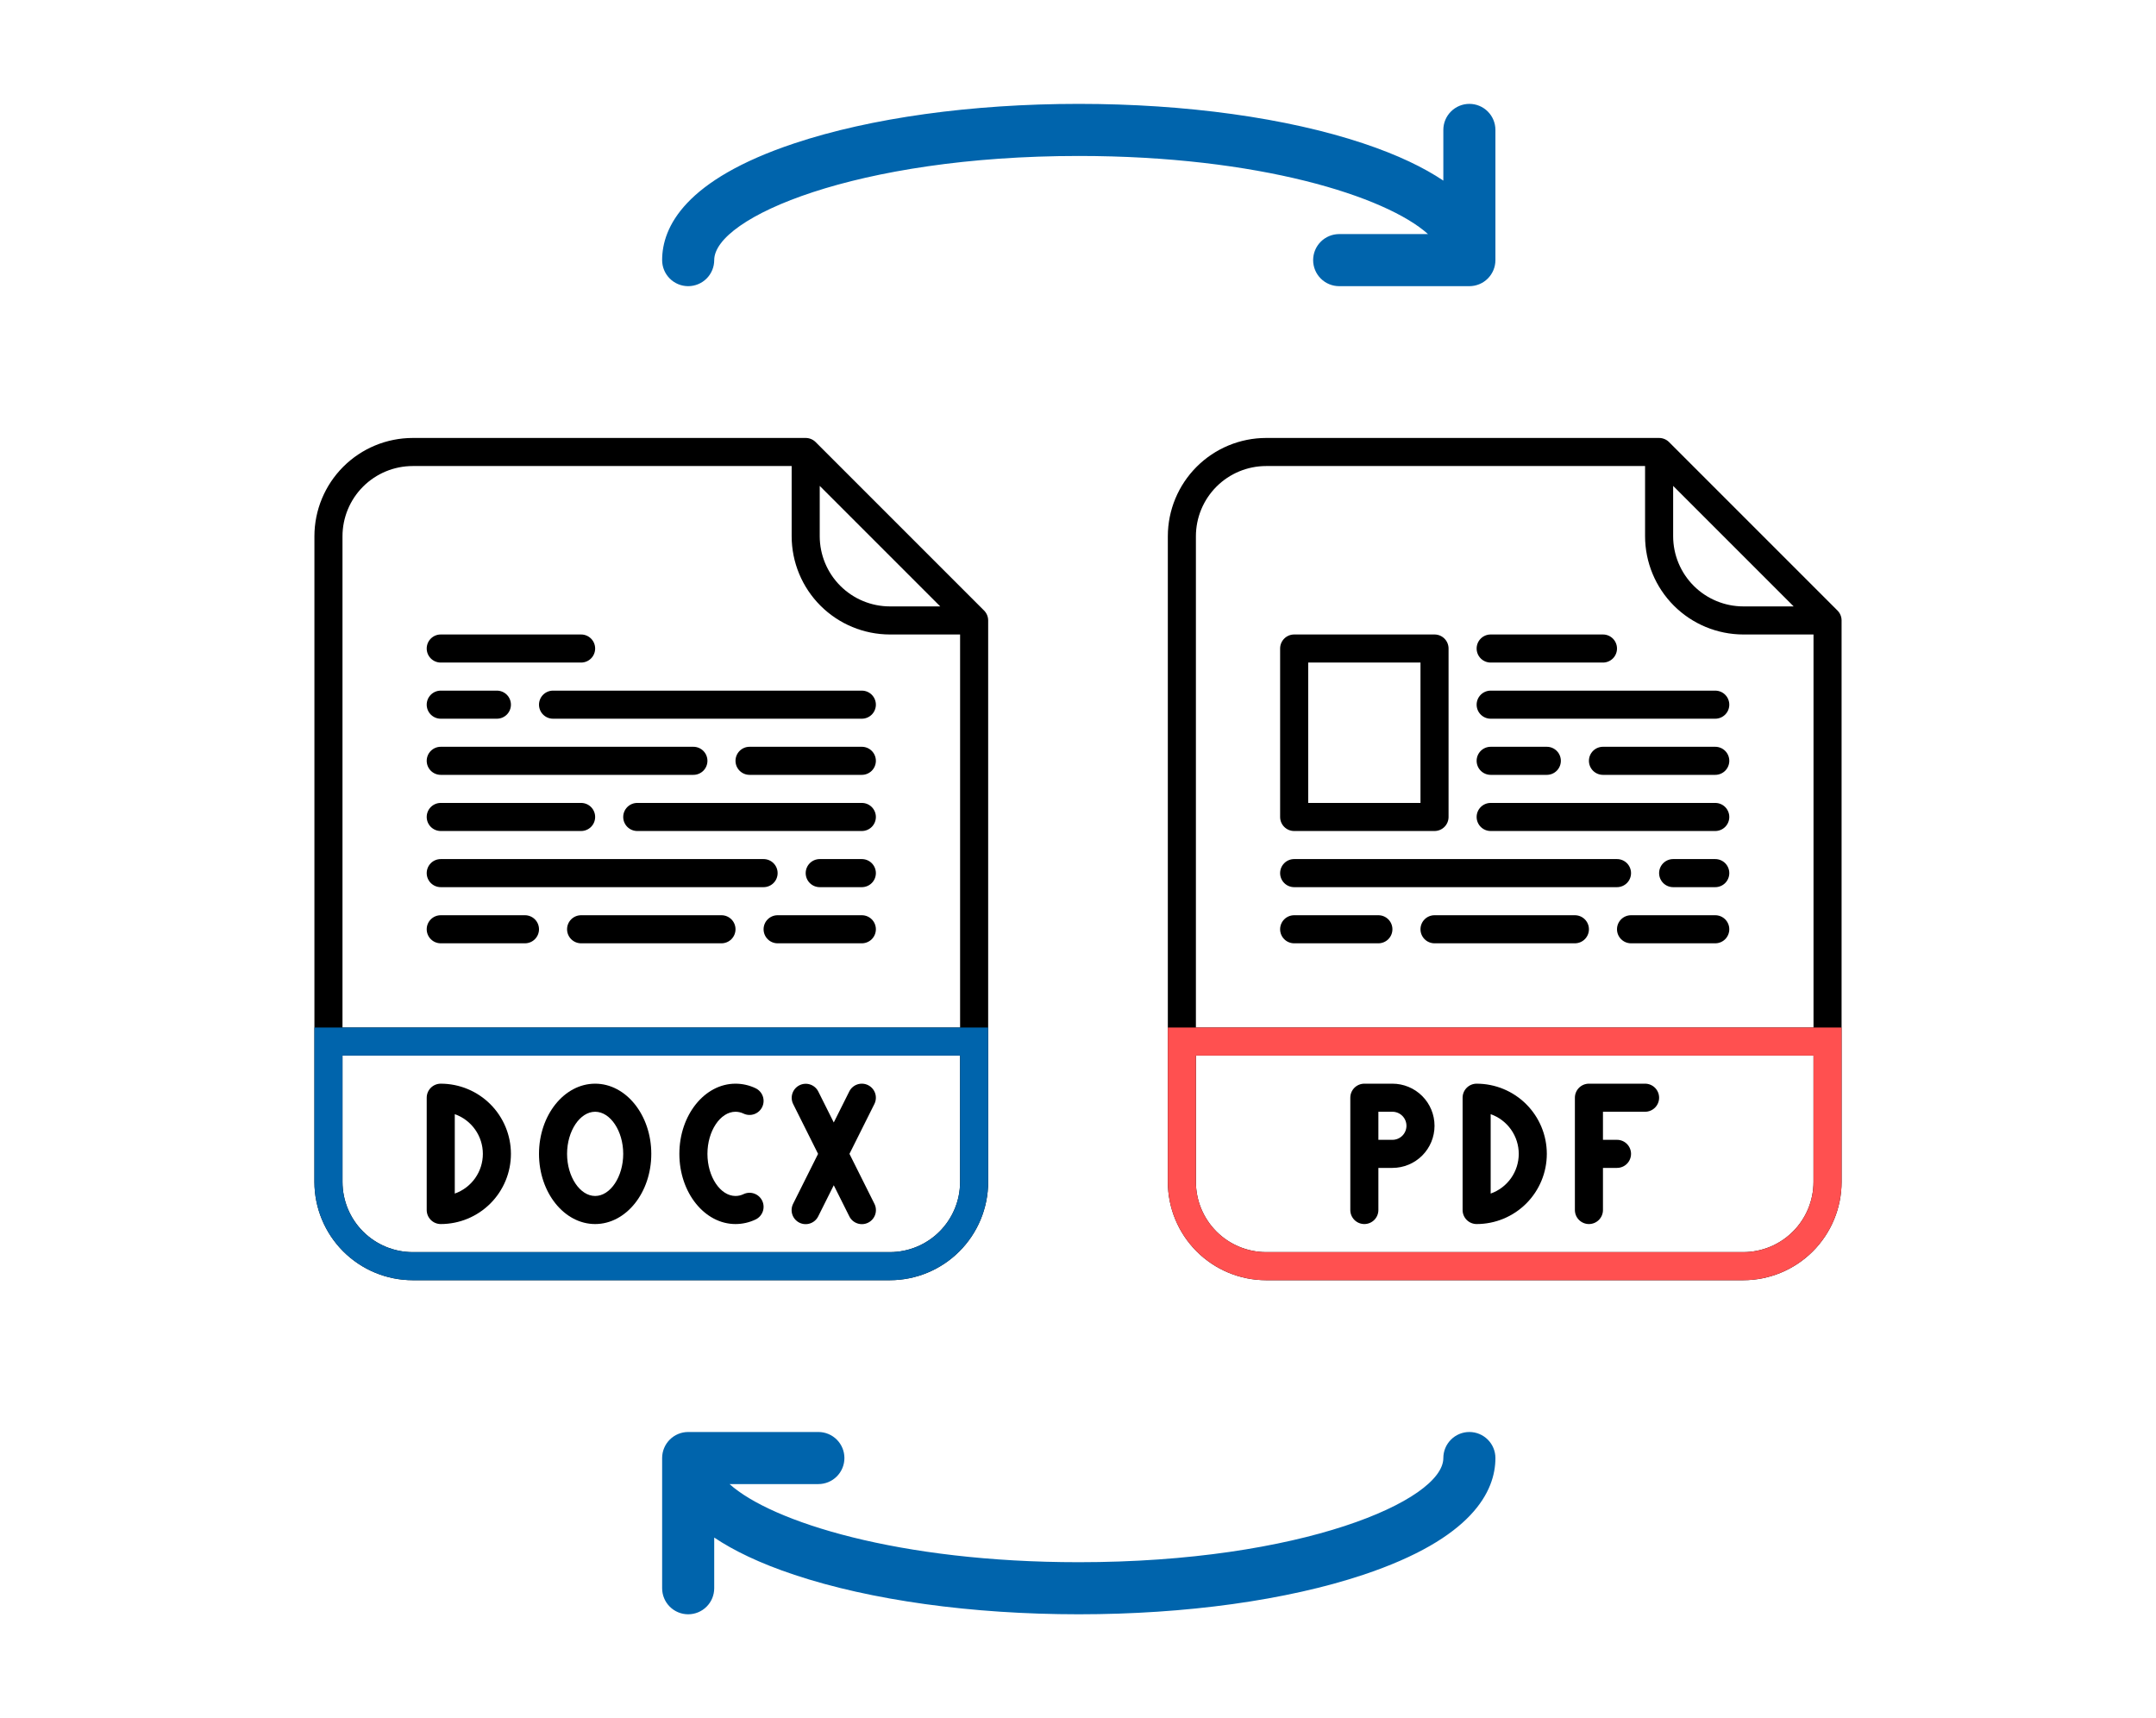
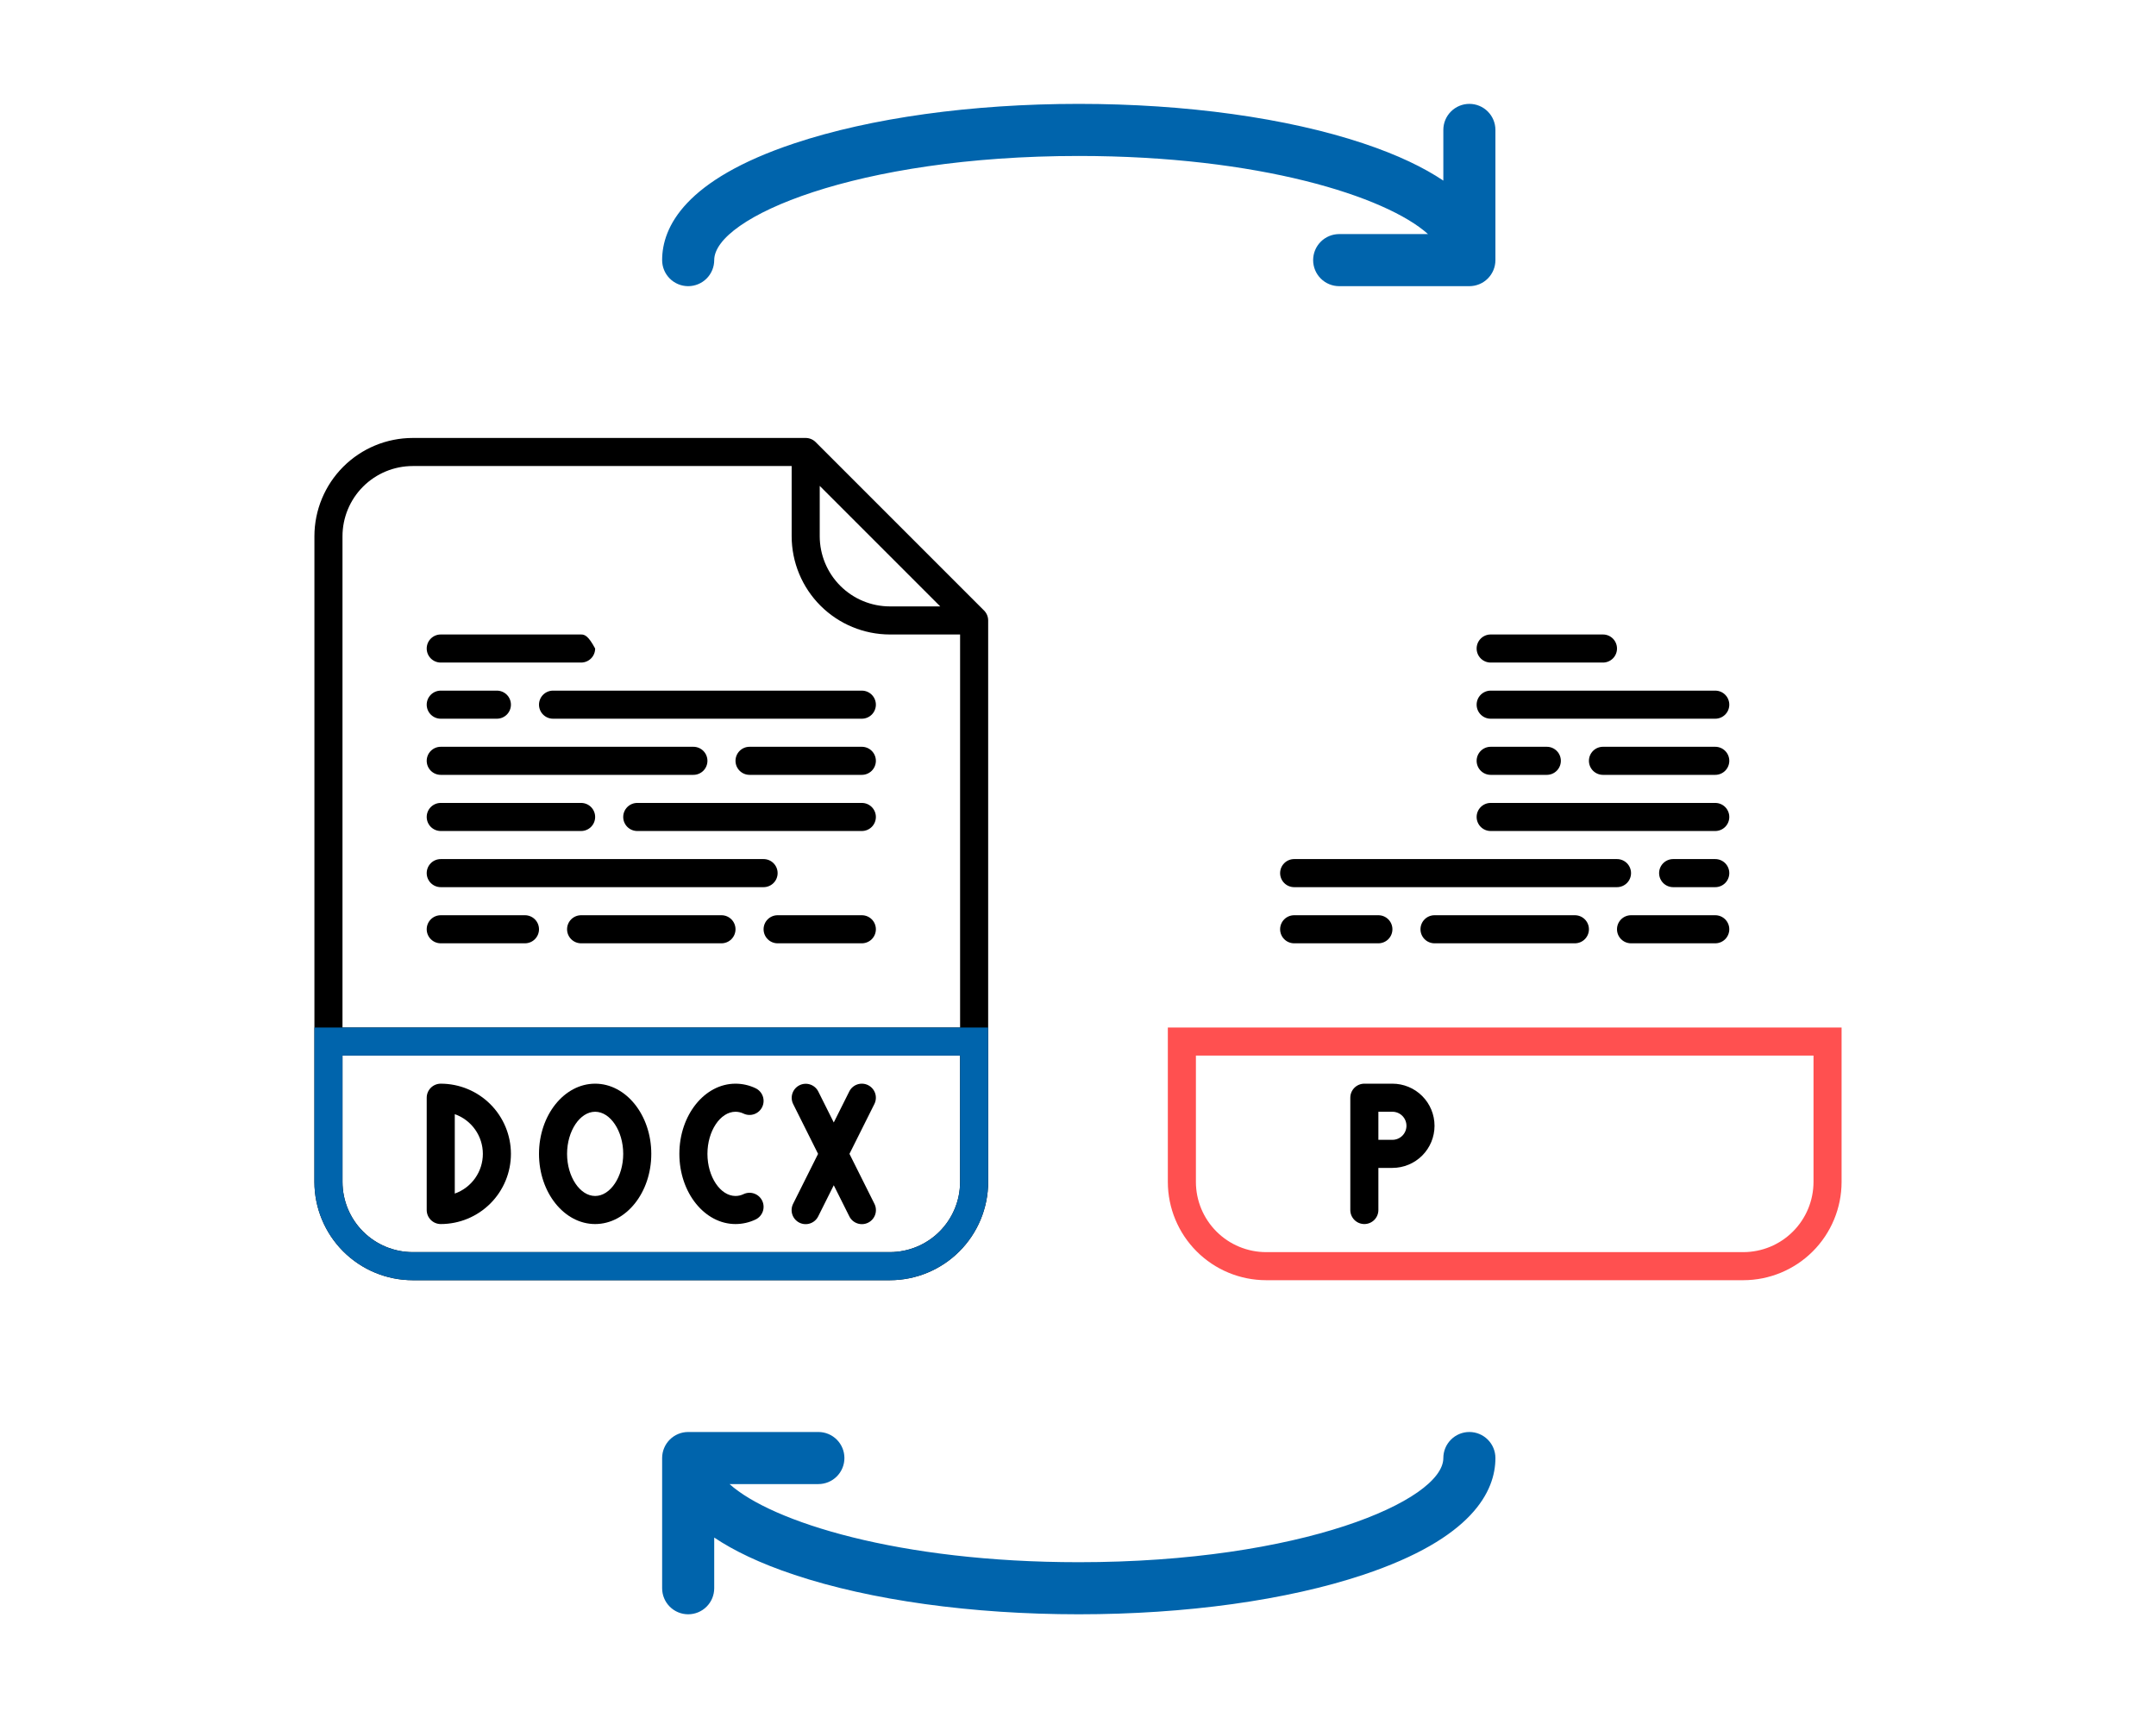
<svg xmlns="http://www.w3.org/2000/svg" width="768" height="612" viewBox="0 0 768 612" fill="none">
  <path fill-rule="evenodd" clip-rule="evenodd" d="M508.682 83.379H477.035C474.575 83.379 472.215 84.357 470.476 86.096C468.736 87.836 467.759 90.195 467.759 92.655C467.759 95.115 468.736 97.475 470.476 99.214C472.215 100.954 474.575 101.931 477.035 101.931H523.414C525.874 101.931 528.233 100.954 529.973 99.214C531.713 97.475 532.69 95.115 532.69 92.655V46.276C532.69 43.816 531.713 41.456 529.973 39.717C528.233 37.977 525.874 37 523.414 37C520.954 37 518.595 37.977 516.855 39.717C515.115 41.456 514.138 43.816 514.138 46.276V64.332C507.252 59.71 497.987 55.191 485.595 51.06C458.395 41.994 422.413 37 384.276 37C346.14 37 310.157 41.994 282.957 51.06C244.033 64.034 235.862 80.841 235.862 92.655C235.862 95.115 236.84 97.475 238.579 99.214C240.319 100.954 242.678 101.931 245.138 101.931C247.598 101.931 249.958 100.954 251.697 99.214C253.437 97.475 254.414 95.115 254.414 92.655C254.414 77.526 305.003 55.552 384.276 55.552C448.315 55.552 493.629 69.892 508.682 83.379ZM485.595 560.94C524.519 547.965 532.69 531.159 532.69 519.345C532.69 516.885 531.713 514.525 529.973 512.786C528.233 511.046 525.874 510.069 523.414 510.069C520.954 510.069 518.595 511.046 516.855 512.786C515.115 514.525 514.138 516.885 514.138 519.345C514.138 534.474 463.549 556.448 384.276 556.448C320.237 556.448 274.923 542.108 259.871 528.621H291.517C293.978 528.621 296.337 527.643 298.077 525.904C299.816 524.164 300.793 521.805 300.793 519.345C300.793 516.885 299.816 514.525 298.077 512.786C296.337 511.046 293.978 510.069 291.517 510.069H245.138C242.678 510.069 240.319 511.046 238.579 512.786C236.84 514.525 235.862 516.885 235.862 519.345V565.724C235.862 568.184 236.84 570.544 238.579 572.283C240.319 574.023 242.678 575 245.138 575C247.598 575 249.958 574.023 251.697 572.283C253.437 570.544 254.414 568.184 254.414 565.724V547.668C261.3 552.29 270.566 556.809 282.957 560.94C310.157 570.006 346.14 575 384.276 575C422.413 575 458.395 570.006 485.595 560.94Z" fill="#0064AC" />
  <path d="M290.536 157.464C290.071 157 289.52 156.632 288.913 156.381C288.307 156.129 287.657 156 287 156H147C137.721 156.01 128.824 159.701 122.263 166.263C115.701 172.824 112.01 181.721 112 191V421C112.01 430.279 115.701 439.176 122.263 445.737C128.824 452.299 137.721 455.99 147 456H317C326.279 455.99 335.176 452.299 341.737 445.737C348.299 439.176 351.99 430.279 352 421V221C352 220.343 351.871 219.693 351.619 219.087C351.368 218.48 351 217.929 350.536 217.464L290.536 157.464ZM292 173.071L334.929 216H317C310.372 215.993 304.017 213.356 299.331 208.669C294.644 203.983 292.007 197.628 292 191V173.071ZM147 166H282V191C282.01 200.279 285.701 209.176 292.263 215.737C298.824 222.299 307.721 225.99 317 226H342V366H122V191C122.007 184.372 124.644 178.017 129.331 173.331C134.017 168.644 140.372 166.007 147 166V166ZM317 446H147C140.372 445.993 134.017 443.356 129.331 438.669C124.644 433.983 122.007 427.628 122 421V376H342V421C341.993 427.628 339.356 433.983 334.669 438.669C329.983 443.356 323.628 445.993 317 446V446Z" fill="black" />
  <path d="M157 386C155.674 386 154.402 386.527 153.464 387.464C152.527 388.402 152 389.674 152 391V431C152 432.326 152.527 433.598 153.464 434.536C154.402 435.473 155.674 436 157 436C163.63 436 169.989 433.366 174.678 428.678C179.366 423.989 182 417.63 182 411C182 404.37 179.366 398.011 174.678 393.322C169.989 388.634 163.63 386 157 386V386ZM162 425.143V396.857C164.925 397.89 167.458 399.806 169.249 402.339C171.041 404.871 172.003 407.898 172.003 411C172.003 414.102 171.041 417.129 169.249 419.661C167.458 422.194 164.925 424.11 162 425.143V425.143Z" fill="black" />
  <path d="M212 386C200.972 386 192 397.215 192 411C192 424.785 200.972 436 212 436C223.028 436 232 424.785 232 411C232 397.215 223.028 386 212 386ZM212 426C206.579 426 202 419.131 202 411C202 402.869 206.579 396 212 396C217.421 396 222 402.869 222 411C222 419.131 217.421 426 212 426Z" fill="black" />
  <path d="M262 396C262.993 396.004 263.973 396.23 264.868 396.661C265.462 396.941 266.105 397.101 266.761 397.133C267.417 397.164 268.073 397.066 268.691 396.844C269.309 396.622 269.877 396.28 270.363 395.839C270.849 395.397 271.243 394.864 271.523 394.27C271.803 393.676 271.963 393.033 271.994 392.377C272.026 391.721 271.928 391.066 271.706 390.448C271.484 389.83 271.142 389.262 270.7 388.776C270.259 388.29 269.726 387.896 269.132 387.616C266.904 386.554 264.468 386.002 262 386C250.972 386 242 397.215 242 411C242 424.785 250.972 436 262 436C264.468 435.998 266.904 435.446 269.132 434.384C270.332 433.819 271.258 432.8 271.706 431.552C272.154 430.304 272.088 428.929 271.523 427.729C270.957 426.53 269.938 425.604 268.69 425.156C267.442 424.707 266.067 424.773 264.868 425.339C263.973 425.77 262.993 425.996 262 426C256.579 426 252 419.131 252 411C252 402.869 256.579 396 262 396Z" fill="black" />
  <path d="M309.236 386.528C308.05 385.935 306.677 385.837 305.419 386.257C304.161 386.676 303.121 387.578 302.528 388.764L297 399.819L291.472 388.764C290.872 387.588 289.833 386.697 288.58 386.285C287.326 385.873 285.961 385.973 284.781 386.563C283.601 387.153 282.702 388.185 282.28 389.436C281.858 390.686 281.947 392.052 282.528 393.236L291.41 411L282.528 428.764C282.228 429.352 282.048 429.993 281.997 430.651C281.947 431.309 282.027 431.97 282.233 432.597C282.439 433.224 282.767 433.804 283.199 434.303C283.63 434.803 284.156 435.212 284.746 435.507C285.336 435.802 285.979 435.977 286.637 436.023C287.296 436.068 287.957 435.983 288.582 435.772C289.207 435.561 289.784 435.228 290.28 434.793C290.776 434.358 291.181 433.829 291.472 433.236L297 422.181L302.528 433.236C302.819 433.829 303.223 434.358 303.719 434.793C304.215 435.228 304.793 435.561 305.418 435.772C306.043 435.983 306.704 436.068 307.362 436.023C308.021 435.977 308.663 435.802 309.254 435.507C309.844 435.212 310.37 434.803 310.801 434.303C311.232 433.804 311.561 433.224 311.767 432.597C311.973 431.97 312.053 431.309 312.003 430.651C311.952 429.993 311.771 429.352 311.472 428.764L302.59 411L311.472 393.236C312.065 392.05 312.162 390.677 311.743 389.419C311.324 388.161 310.422 387.121 309.236 386.528V386.528Z" fill="black" />
  <path d="M192 251C192 252.326 192.527 253.598 193.464 254.536C194.402 255.473 195.674 256 197 256H307C308.326 256 309.598 255.473 310.536 254.536C311.473 253.598 312 252.326 312 251C312 249.674 311.473 248.402 310.536 247.464C309.598 246.527 308.326 246 307 246H197C195.674 246 194.402 246.527 193.464 247.464C192.527 248.402 192 249.674 192 251Z" fill="black" />
  <path d="M157 276H247C248.326 276 249.598 275.473 250.536 274.536C251.473 273.598 252 272.326 252 271C252 269.674 251.473 268.402 250.536 267.464C249.598 266.527 248.326 266 247 266H157C155.674 266 154.402 266.527 153.464 267.464C152.527 268.402 152 269.674 152 271C152 272.326 152.527 273.598 153.464 274.536C154.402 275.473 155.674 276 157 276Z" fill="black" />
  <path d="M307 286H227C225.674 286 224.402 286.527 223.464 287.464C222.527 288.402 222 289.674 222 291C222 292.326 222.527 293.598 223.464 294.536C224.402 295.473 225.674 296 227 296H307C308.326 296 309.598 295.473 310.536 294.536C311.473 293.598 312 292.326 312 291C312 289.674 311.473 288.402 310.536 287.464C309.598 286.527 308.326 286 307 286Z" fill="black" />
  <path d="M157 316H272C273.326 316 274.598 315.473 275.536 314.536C276.473 313.598 277 312.326 277 311C277 309.674 276.473 308.402 275.536 307.464C274.598 306.527 273.326 306 272 306H157C155.674 306 154.402 306.527 153.464 307.464C152.527 308.402 152 309.674 152 311C152 312.326 152.527 313.598 153.464 314.536C154.402 315.473 155.674 316 157 316Z" fill="black" />
  <path d="M157 256H177C178.326 256 179.598 255.473 180.536 254.536C181.473 253.598 182 252.326 182 251C182 249.674 181.473 248.402 180.536 247.464C179.598 246.527 178.326 246 177 246H157C155.674 246 154.402 246.527 153.464 247.464C152.527 248.402 152 249.674 152 251C152 252.326 152.527 253.598 153.464 254.536C154.402 255.473 155.674 256 157 256Z" fill="black" />
  <path d="M307 266H267C265.674 266 264.402 266.527 263.464 267.464C262.527 268.402 262 269.674 262 271C262 272.326 262.527 273.598 263.464 274.536C264.402 275.473 265.674 276 267 276H307C308.326 276 309.598 275.473 310.536 274.536C311.473 273.598 312 272.326 312 271C312 269.674 311.473 268.402 310.536 267.464C309.598 266.527 308.326 266 307 266Z" fill="black" />
  <path d="M157 296H207C208.326 296 209.598 295.473 210.536 294.536C211.473 293.598 212 292.326 212 291C212 289.674 211.473 288.402 210.536 287.464C209.598 286.527 208.326 286 207 286H157C155.674 286 154.402 286.527 153.464 287.464C152.527 288.402 152 289.674 152 291C152 292.326 152.527 293.598 153.464 294.536C154.402 295.473 155.674 296 157 296Z" fill="black" />
-   <path d="M307 306H292C290.674 306 289.402 306.527 288.464 307.464C287.527 308.402 287 309.674 287 311C287 312.326 287.527 313.598 288.464 314.536C289.402 315.473 290.674 316 292 316H307C308.326 316 309.598 315.473 310.536 314.536C311.473 313.598 312 312.326 312 311C312 309.674 311.473 308.402 310.536 307.464C309.598 306.527 308.326 306 307 306V306Z" fill="black" />
  <path d="M157 336H187C188.326 336 189.598 335.473 190.536 334.536C191.473 333.598 192 332.326 192 331C192 329.674 191.473 328.402 190.536 327.464C189.598 326.527 188.326 326 187 326H157C155.674 326 154.402 326.527 153.464 327.464C152.527 328.402 152 329.674 152 331C152 332.326 152.527 333.598 153.464 334.536C154.402 335.473 155.674 336 157 336Z" fill="black" />
-   <path d="M157 236H207C208.326 236 209.598 235.473 210.536 234.536C211.473 233.598 212 232.326 212 231C212 229.674 211.473 228.402 210.536 227.464C209.598 226.527 208.326 226 207 226H157C155.674 226 154.402 226.527 153.464 227.464C152.527 228.402 152 229.674 152 231C152 232.326 152.527 233.598 153.464 234.536C154.402 235.473 155.674 236 157 236Z" fill="black" />
+   <path d="M157 236H207C208.326 236 209.598 235.473 210.536 234.536C211.473 233.598 212 232.326 212 231C209.598 226.527 208.326 226 207 226H157C155.674 226 154.402 226.527 153.464 227.464C152.527 228.402 152 229.674 152 231C152 232.326 152.527 233.598 153.464 234.536C154.402 235.473 155.674 236 157 236Z" fill="black" />
  <path d="M257 326H207C205.674 326 204.402 326.527 203.464 327.464C202.527 328.402 202 329.674 202 331C202 332.326 202.527 333.598 203.464 334.536C204.402 335.473 205.674 336 207 336H257C258.326 336 259.598 335.473 260.536 334.536C261.473 333.598 262 332.326 262 331C262 329.674 261.473 328.402 260.536 327.464C259.598 326.527 258.326 326 257 326Z" fill="black" />
  <path d="M307 326H277C275.674 326 274.402 326.527 273.464 327.464C272.527 328.402 272 329.674 272 331C272 332.326 272.527 333.598 273.464 334.536C274.402 335.473 275.674 336 277 336H307C308.326 336 309.598 335.473 310.536 334.536C311.473 333.598 312 332.326 312 331C312 329.674 311.473 328.402 310.536 327.464C309.598 326.527 308.326 326 307 326Z" fill="black" />
  <path fill-rule="evenodd" clip-rule="evenodd" d="M112 421C112.011 430.279 115.701 439.176 122.263 445.737C128.824 452.299 137.721 455.989 147 456H317C326.279 455.989 335.176 452.299 341.737 445.737C348.299 439.176 351.989 430.279 352 421V366H342H122H112V421ZM147 446H317C323.628 445.993 329.983 443.356 334.669 438.669C339.356 433.983 341.993 427.628 342 421V376H122V421C122.007 427.628 124.644 433.983 129.331 438.669C134.017 443.356 140.372 445.993 147 446Z" fill="#0064AC" />
-   <path d="M594.536 157.464C594.071 157 593.52 156.632 592.913 156.381C592.307 156.129 591.657 156 591 156H451C441.721 156.011 432.824 159.701 426.263 166.263C419.701 172.824 416.011 181.721 416 191V366V421C416.011 430.279 419.701 439.176 426.263 445.737C432.824 452.299 441.721 455.989 451 456H621C630.279 455.989 639.176 452.299 645.737 445.737C652.299 439.176 655.989 430.279 656 421V366V221C656 220.343 655.871 219.693 655.619 219.087C655.368 218.48 655 217.929 654.536 217.464L594.536 157.464ZM596 173.071L638.929 216H621C614.372 215.993 608.017 213.356 603.331 208.669C598.644 203.983 596.007 197.628 596 191V173.071ZM451 166H586V191C586.011 200.279 589.701 209.176 596.263 215.737C602.824 222.299 611.721 225.989 621 226H646V366H426V191C426.007 184.372 428.644 178.017 433.331 173.331C438.017 168.644 444.372 166.007 451 166ZM621 446H451C444.372 445.993 438.017 443.356 433.331 438.669C428.644 433.983 426.007 427.628 426 421V376H646V421C645.993 427.628 643.356 433.983 638.669 438.669C633.983 443.356 627.628 445.993 621 446Z" fill="black" />
  <path fill-rule="evenodd" clip-rule="evenodd" d="M416 421C416.011 430.279 419.701 439.176 426.263 445.737C432.824 452.299 441.721 455.989 451 456H621C630.279 455.989 639.176 452.299 645.737 445.737C652.299 439.176 655.989 430.279 656 421V366H646H426H416V421ZM451 446H621C627.628 445.993 633.983 443.356 638.669 438.669C643.356 433.983 645.993 427.628 646 421V376H426V421C426.007 427.628 428.644 433.983 433.331 438.669C438.017 443.356 444.372 445.993 451 446Z" fill="#FF5050" />
-   <path d="M586 386H566C564.674 386 563.402 386.527 562.464 387.464C561.527 388.402 561 389.674 561 391V431C561 432.326 561.527 433.598 562.464 434.536C563.402 435.473 564.674 436 566 436C567.326 436 568.598 435.473 569.536 434.536C570.473 433.598 571 432.326 571 431V416H576C577.326 416 578.598 415.473 579.536 414.536C580.473 413.598 581 412.326 581 411C581 409.674 580.473 408.402 579.536 407.464C578.598 406.527 577.326 406 576 406H571V396H586C587.326 396 588.598 395.473 589.536 394.536C590.473 393.598 591 392.326 591 391C591 389.674 590.473 388.402 589.536 387.464C588.598 386.527 587.326 386 586 386Z" fill="black" />
  <path d="M496 386H486C484.674 386 483.402 386.527 482.464 387.464C481.527 388.402 481 389.674 481 391V431C481 432.326 481.527 433.598 482.464 434.536C483.402 435.473 484.674 436 486 436C487.326 436 488.598 435.473 489.536 434.536C490.473 433.598 491 432.326 491 431V416H496C499.978 416 503.794 414.42 506.607 411.607C509.42 408.794 511 404.978 511 401C511 397.022 509.42 393.206 506.607 390.393C503.794 387.58 499.978 386 496 386ZM496 406H491V396H496C497.326 396 498.598 396.527 499.536 397.464C500.473 398.402 501 399.674 501 401C501 402.326 500.473 403.598 499.536 404.536C498.598 405.473 497.326 406 496 406Z" fill="black" />
-   <path d="M526 386C524.674 386 523.402 386.527 522.464 387.464C521.527 388.402 521 389.674 521 391V431C521 432.326 521.527 433.598 522.464 434.536C523.402 435.473 524.674 436 526 436C532.63 436 538.989 433.366 543.678 428.678C548.366 423.989 551 417.63 551 411C551 404.37 548.366 398.011 543.678 393.322C538.989 388.634 532.63 386 526 386V386ZM531 425.143V396.857C533.925 397.89 536.458 399.806 538.249 402.339C540.041 404.871 541.003 407.898 541.003 411C541.003 414.102 540.041 417.129 538.249 419.661C536.458 422.194 533.925 424.11 531 425.143V425.143Z" fill="black" />
  <path d="M531 256H611C612.326 256 613.598 255.473 614.536 254.536C615.473 253.598 616 252.326 616 251C616 249.674 615.473 248.402 614.536 247.464C613.598 246.527 612.326 246 611 246H531C529.674 246 528.402 246.527 527.464 247.464C526.527 248.402 526 249.674 526 251C526 252.326 526.527 253.598 527.464 254.536C528.402 255.473 529.674 256 531 256Z" fill="black" />
  <path d="M531 276H551C552.326 276 553.598 275.473 554.536 274.536C555.473 273.598 556 272.326 556 271C556 269.674 555.473 268.402 554.536 267.464C553.598 266.527 552.326 266 551 266H531C529.674 266 528.402 266.527 527.464 267.464C526.527 268.402 526 269.674 526 271C526 272.326 526.527 273.598 527.464 274.536C528.402 275.473 529.674 276 531 276Z" fill="black" />
  <path d="M531 296H611C612.326 296 613.598 295.473 614.536 294.536C615.473 293.598 616 292.326 616 291C616 289.674 615.473 288.402 614.536 287.464C613.598 286.527 612.326 286 611 286H531C529.674 286 528.402 286.527 527.464 287.464C526.527 288.402 526 289.674 526 291C526 292.326 526.527 293.598 527.464 294.536C528.402 295.473 529.674 296 531 296Z" fill="black" />
  <path d="M461 316H576C577.326 316 578.598 315.473 579.536 314.536C580.473 313.598 581 312.326 581 311C581 309.674 580.473 308.402 579.536 307.464C578.598 306.527 577.326 306 576 306H461C459.674 306 458.402 306.527 457.464 307.464C456.527 308.402 456 309.674 456 311C456 312.326 456.527 313.598 457.464 314.536C458.402 315.473 459.674 316 461 316Z" fill="black" />
  <path d="M611 266H571C569.674 266 568.402 266.527 567.464 267.464C566.527 268.402 566 269.674 566 271C566 272.326 566.527 273.598 567.464 274.536C568.402 275.473 569.674 276 571 276H611C612.326 276 613.598 275.473 614.536 274.536C615.473 273.598 616 272.326 616 271C616 269.674 615.473 268.402 614.536 267.464C613.598 266.527 612.326 266 611 266Z" fill="black" />
  <path d="M611 306H596C594.674 306 593.402 306.527 592.464 307.464C591.527 308.402 591 309.674 591 311C591 312.326 591.527 313.598 592.464 314.536C593.402 315.473 594.674 316 596 316H611C612.326 316 613.598 315.473 614.536 314.536C615.473 313.598 616 312.326 616 311C616 309.674 615.473 308.402 614.536 307.464C613.598 306.527 612.326 306 611 306V306Z" fill="black" />
  <path d="M461 336H491C492.326 336 493.598 335.473 494.536 334.536C495.473 333.598 496 332.326 496 331C496 329.674 495.473 328.402 494.536 327.464C493.598 326.527 492.326 326 491 326H461C459.674 326 458.402 326.527 457.464 327.464C456.527 328.402 456 329.674 456 331C456 332.326 456.527 333.598 457.464 334.536C458.402 335.473 459.674 336 461 336Z" fill="black" />
  <path d="M561 326H511C509.674 326 508.402 326.527 507.464 327.464C506.527 328.402 506 329.674 506 331C506 332.326 506.527 333.598 507.464 334.536C508.402 335.473 509.674 336 511 336H561C562.326 336 563.598 335.473 564.536 334.536C565.473 333.598 566 332.326 566 331C566 329.674 565.473 328.402 564.536 327.464C563.598 326.527 562.326 326 561 326Z" fill="black" />
  <path d="M611 326H581C579.674 326 578.402 326.527 577.464 327.464C576.527 328.402 576 329.674 576 331C576 332.326 576.527 333.598 577.464 334.536C578.402 335.473 579.674 336 581 336H611C612.326 336 613.598 335.473 614.536 334.536C615.473 333.598 616 332.326 616 331C616 329.674 615.473 328.402 614.536 327.464C613.598 326.527 612.326 326 611 326Z" fill="black" />
-   <path d="M461 296H511C512.326 296 513.598 295.473 514.536 294.536C515.473 293.598 516 292.326 516 291V231C516 229.674 515.473 228.402 514.536 227.464C513.598 226.527 512.326 226 511 226H461C459.674 226 458.402 226.527 457.464 227.464C456.527 228.402 456 229.674 456 231V291C456 292.326 456.527 293.598 457.464 294.536C458.402 295.473 459.674 296 461 296ZM466 236H506V286H466V236Z" fill="black" />
  <path d="M531 236H571C572.326 236 573.598 235.473 574.536 234.536C575.473 233.598 576 232.326 576 231C576 229.674 575.473 228.402 574.536 227.464C573.598 226.527 572.326 226 571 226H531C529.674 226 528.402 226.527 527.464 227.464C526.527 228.402 526 229.674 526 231C526 232.326 526.527 233.598 527.464 234.536C528.402 235.473 529.674 236 531 236Z" fill="black" />
</svg>